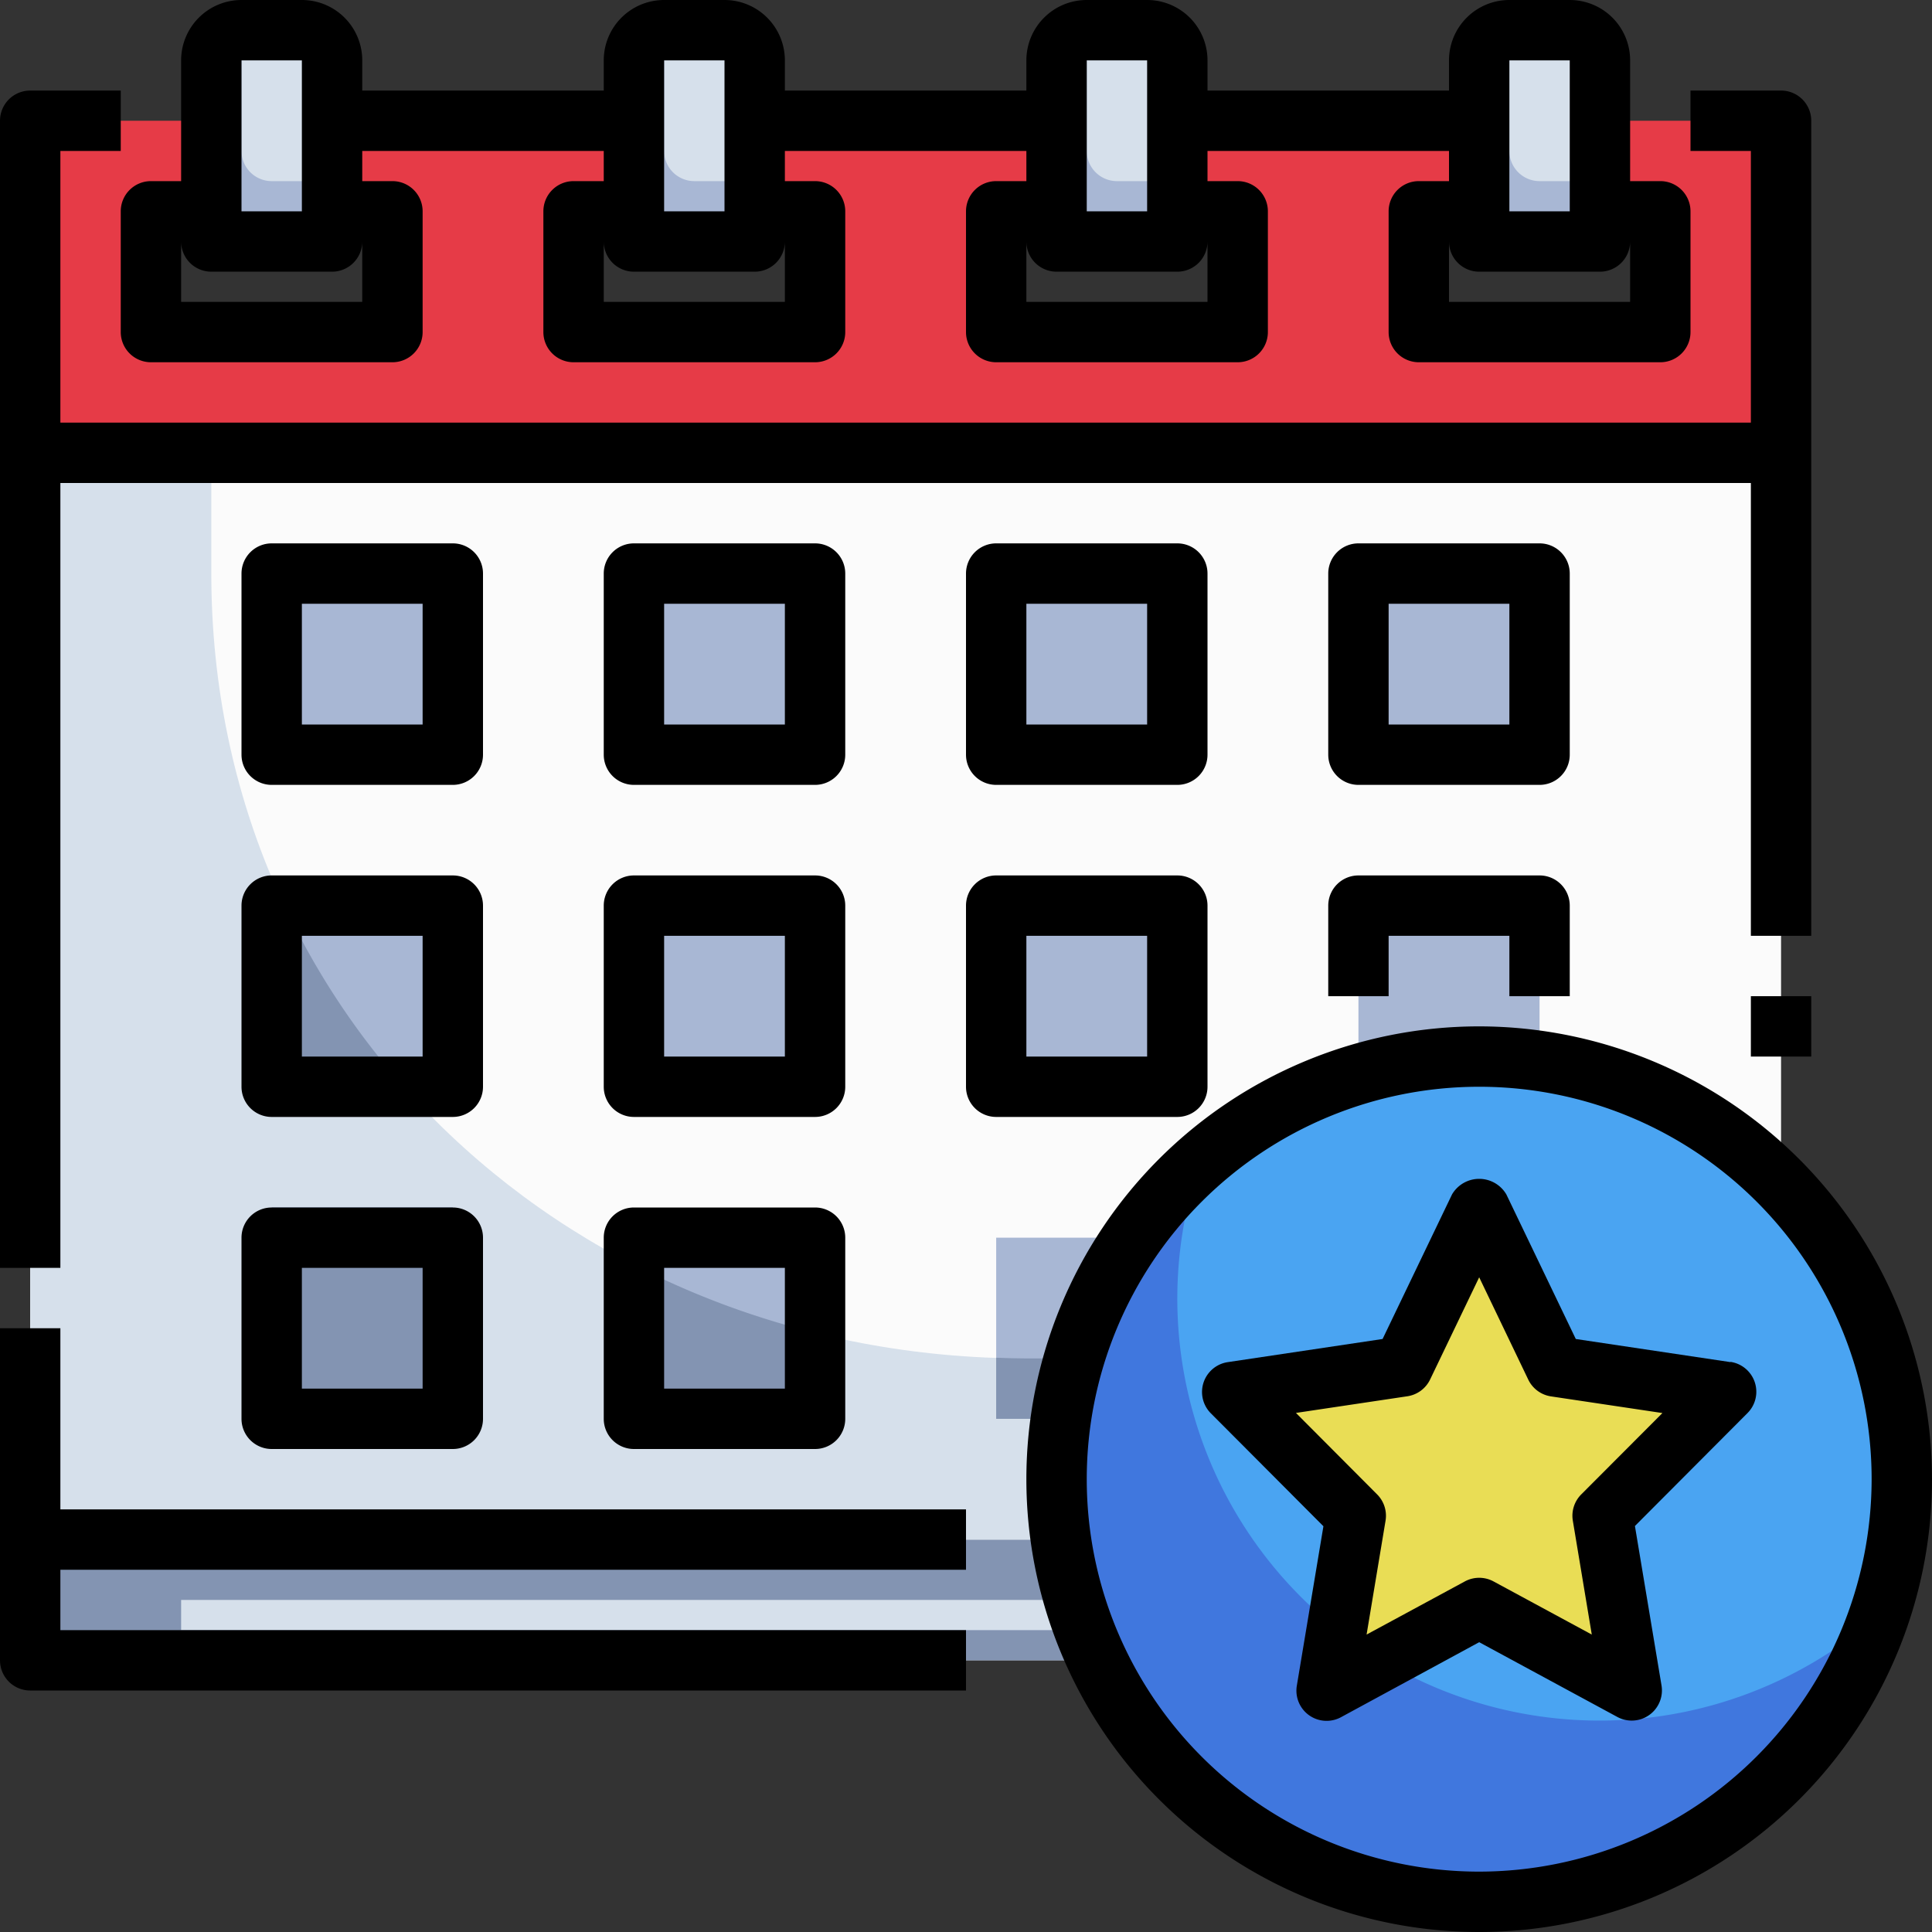
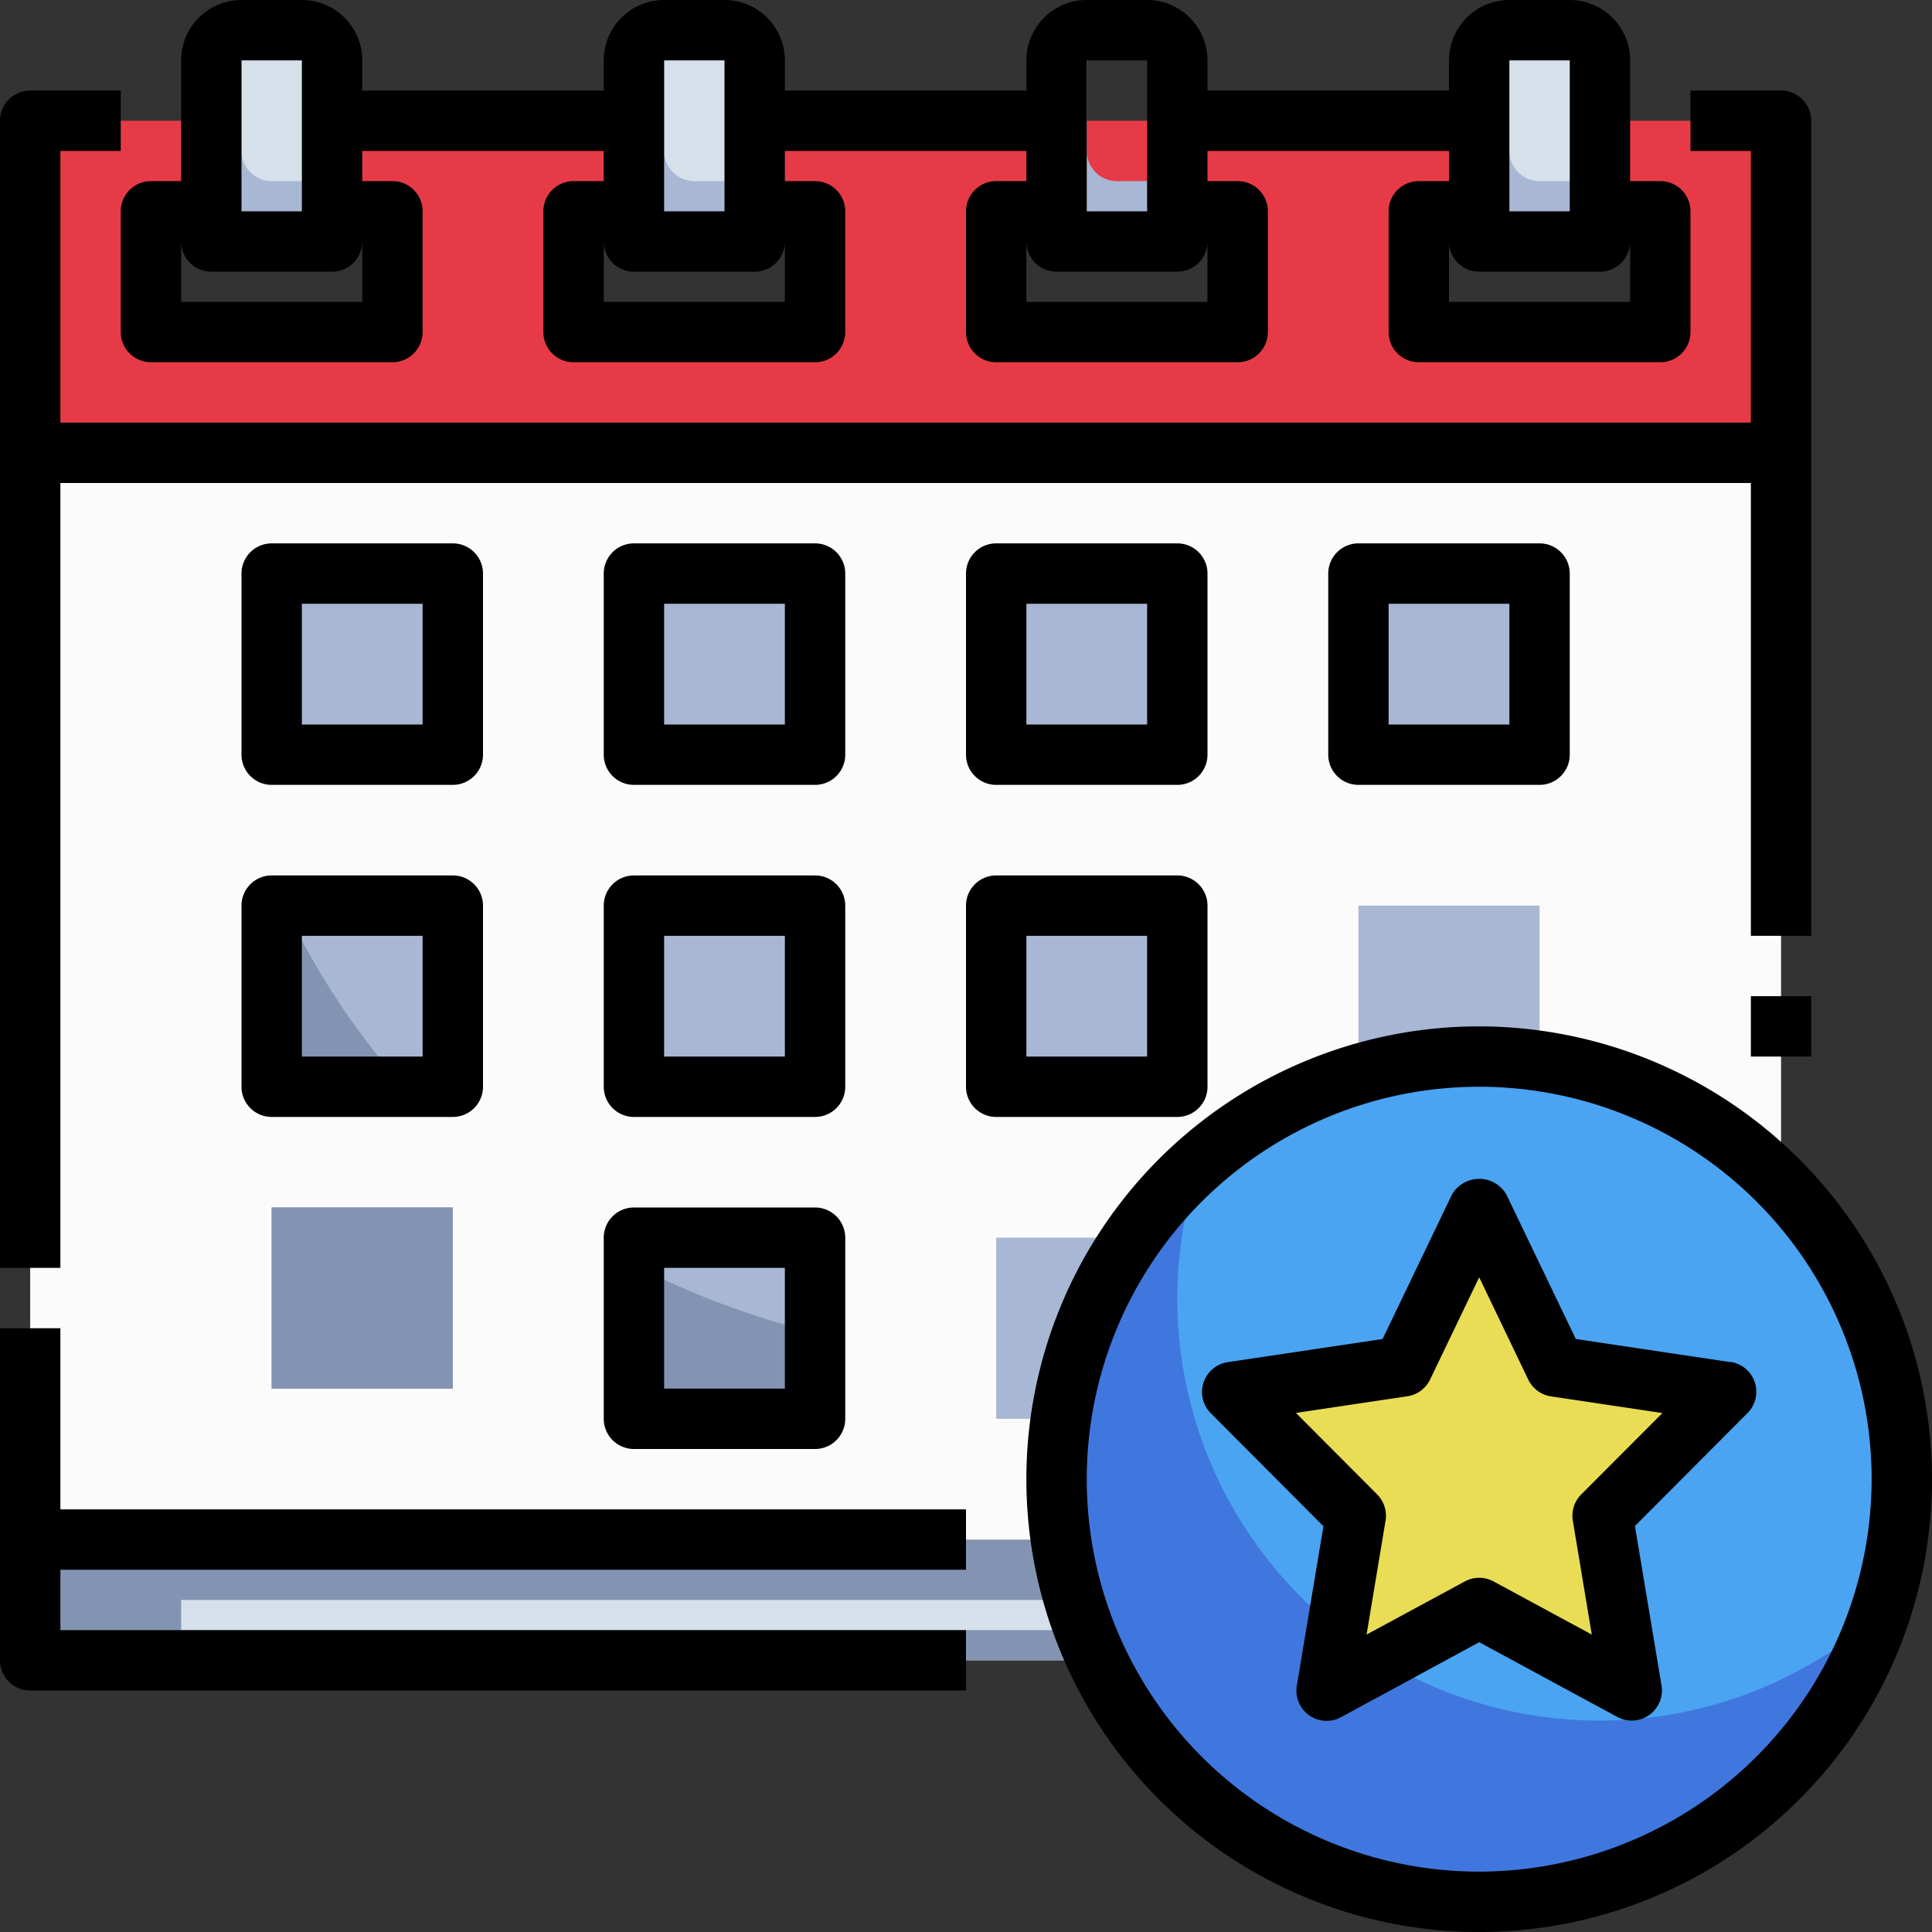
<svg xmlns="http://www.w3.org/2000/svg" viewBox="0 0 64 64">
  <rect x="0" y="0" width="64" height="64" fill="#333333" stroke="none" />
  <g id="_19-Star" data-name="19-Star">
    <rect x="1" y="51" width="58" height="4" style="fill:#d6e0eb" />
    <polygon points="1 55 1 51 59 51 59 53 6 53 6 54 59 54 59 55 1 55" style="fill:#8394b2" />
    <rect x="1" y="15" width="58" height="36" style="fill:#fbfbfb" />
-     <path d="M1,15V51H59V45H34C19.088,45,7,33.912,7,19V15Z" style="fill:#d6e0eb" />
    <path d="M1,4V15H59V4Zm12,7H5V7h8Zm14,0H19V7h8Zm14,0H33V7h8Zm14,0H47V7h8Z" style="fill:#e63b47" />
    <path d="M8,1h2a1,1,0,0,1,1,1V8a0,0,0,0,1,0,0H7A0,0,0,0,1,7,8V2A1,1,0,0,1,8,1Z" style="fill:#d6e0eb" />
    <path d="M10,6H9A1,1,0,0,1,8,5V2A1,1,0,0,1,9,1H8A1,1,0,0,0,7,2V8h4V5A1,1,0,0,1,10,6Z" style="fill:#a8b7d4" />
    <path d="M22,1h2a1,1,0,0,1,1,1V8a0,0,0,0,1,0,0H21a0,0,0,0,1,0,0V2A1,1,0,0,1,22,1Z" style="fill:#d6e0eb" />
    <path d="M24,6H23a1,1,0,0,1-1-1V2a1,1,0,0,1,1-1H22a1,1,0,0,0-1,1V8h4V5A1,1,0,0,1,24,6Z" style="fill:#a8b7d4" />
-     <path d="M36,1h2a1,1,0,0,1,1,1V8a0,0,0,0,1,0,0H35a0,0,0,0,1,0,0V2A1,1,0,0,1,36,1Z" style="fill:#d6e0eb" />
    <path d="M38,6H37a1,1,0,0,1-1-1V2a1,1,0,0,1,1-1H36a1,1,0,0,0-1,1V8h4V5A1,1,0,0,1,38,6Z" style="fill:#a8b7d4" />
    <path d="M50,1h2a1,1,0,0,1,1,1V8a0,0,0,0,1,0,0H49a0,0,0,0,1,0,0V2A1,1,0,0,1,50,1Z" style="fill:#d6e0eb" />
    <path d="M52,6H51a1,1,0,0,1-1-1V2a1,1,0,0,1,1-1H50a1,1,0,0,0-1,1V8h4V5A1,1,0,0,1,52,6Z" style="fill:#a8b7d4" />
    <rect x="9" y="19" width="6" height="6" style="fill:#a8b7d4" />
    <rect x="21" y="19" width="6" height="6" style="fill:#a8b7d4" />
    <rect x="33" y="19" width="6" height="6" style="fill:#a8b7d4" />
    <rect x="45" y="19" width="6" height="6" style="fill:#a8b7d4" />
    <rect x="9" y="30" width="6" height="6" style="fill:#a8b7d4" />
    <rect x="21" y="30" width="6" height="6" style="fill:#a8b7d4" />
    <rect x="33" y="30" width="6" height="6" style="fill:#a8b7d4" />
    <rect x="21" y="41" width="6" height="6" style="fill:#a8b7d4" />
    <rect x="9" y="40" width="6" height="6" style="fill:#8394b2" />
    <rect x="45" y="30" width="6" height="6" style="fill:#a8b7d4" />
    <path d="M9,36h4.377a25.157,25.157,0,0,1-3.954-6H9Z" style="fill:#8394b2" />
    <path d="M27,47V44.149A27.6,27.6,0,0,1,21,41.9V47Z" style="fill:#8394b2" />
    <rect x="9" y="40" width="6" height="6" style="fill:#8394b2" />
    <rect x="33" y="41" width="6" height="6" style="fill:#a8b7d4" />
-     <path d="M39,47V45H34c-.335,0-.668-.012-1-.023V47Z" style="fill:#8394b2" />
    <circle cx="49" cy="49" r="14" style="fill:#4aa4f2" />
    <path d="M39,43a13.971,13.971,0,0,1,.748-4.488,13.991,13.991,0,1,0,22.5,14.976A13.984,13.984,0,0,1,39,43Z" style="fill:#4077de" />
    <polygon points="49 40 51.527 45.267 57.176 46.111 53.088 50.211 54.053 56 49 53.267 43.947 56 44.912 50.211 40.824 46.111 46.473 45.267 49 40" style="fill:#e9dd55" />
    <path d="M45.806,54.994a14.03,14.03,0,0,1-1.517-1.046L43.947,56Z" style="fill:#e39b1e" />
    <path d="M2,44H0V55a1,1,0,0,0,1,1H32V54H2V52H32V50H2Z" />
    <rect x="58" y="33" width="2" height="2" />
    <path d="M2,16H58V31h2V4a1,1,0,0,0-1-1H56V5h2v9H2V5H4V3H1A1,1,0,0,0,0,4V42H2Z" />
    <path d="M4,11a1,1,0,0,0,1,1h8a1,1,0,0,0,1-1V7a1,1,0,0,0-1-1H12V5h8V6H19a1,1,0,0,0-1,1v4a1,1,0,0,0,1,1h8a1,1,0,0,0,1-1V7a1,1,0,0,0-1-1H26V5h8V6H33a1,1,0,0,0-1,1v4a1,1,0,0,0,1,1h8a1,1,0,0,0,1-1V7a1,1,0,0,0-1-1H40V5h8V6H47a1,1,0,0,0-1,1v4a1,1,0,0,0,1,1h8a1,1,0,0,0,1-1V7a1,1,0,0,0-1-1H54V2a2,2,0,0,0-2-2H50a2,2,0,0,0-2,2V3H40V2a2,2,0,0,0-2-2H36a2,2,0,0,0-2,2V3H26V2a2,2,0,0,0-2-2H22a2,2,0,0,0-2,2V3H12V2a2,2,0,0,0-2-2H8A2,2,0,0,0,6,2V6H5A1,1,0,0,0,4,7ZM53,9a1,1,0,0,0,1-1v2H48V8a1,1,0,0,0,1,1ZM50,2h2V7H50ZM39,9a1,1,0,0,0,1-1v2H34V8a1,1,0,0,0,1,1ZM36,2h2V7H36ZM25,9a1,1,0,0,0,1-1v2H20V8a1,1,0,0,0,1,1ZM22,2h2V7H22ZM8,2h2V7H8ZM6,8A1,1,0,0,0,7,9h4a1,1,0,0,0,1-1v2H6Z" />
    <path d="M16,19a1,1,0,0,0-1-1H9a1,1,0,0,0-1,1v6a1,1,0,0,0,1,1h6a1,1,0,0,0,1-1Zm-2,5H10V20h4Z" />
    <path d="M28,19a1,1,0,0,0-1-1H21a1,1,0,0,0-1,1v6a1,1,0,0,0,1,1h6a1,1,0,0,0,1-1Zm-2,5H22V20h4Z" />
    <path d="M33,18a1,1,0,0,0-1,1v6a1,1,0,0,0,1,1h6a1,1,0,0,0,1-1V19a1,1,0,0,0-1-1Zm5,6H34V20h4Z" />
    <path d="M52,19a1,1,0,0,0-1-1H45a1,1,0,0,0-1,1v6a1,1,0,0,0,1,1h6a1,1,0,0,0,1-1Zm-2,5H46V20h4Z" />
    <path d="M16,30a1,1,0,0,0-1-1H9a1,1,0,0,0-1,1v6a1,1,0,0,0,1,1h6a1,1,0,0,0,1-1Zm-2,5H10V31h4Z" />
    <path d="M28,30a1,1,0,0,0-1-1H21a1,1,0,0,0-1,1v6a1,1,0,0,0,1,1h6a1,1,0,0,0,1-1Zm-2,5H22V31h4Z" />
    <path d="M40,36V30a1,1,0,0,0-1-1H33a1,1,0,0,0-1,1v6a1,1,0,0,0,1,1h6A1,1,0,0,0,40,36Zm-2-1H34V31h4Z" />
-     <path d="M52,33V30a1,1,0,0,0-1-1H45a1,1,0,0,0-1,1v3h2V31h4v2Z" />
-     <path d="M15,40H9a1,1,0,0,0-1,1v6a1,1,0,0,0,1,1h6a1,1,0,0,0,1-1V41A1,1,0,0,0,15,40Zm-1,6H10V42h4Z" />
    <path d="M27,40H21a1,1,0,0,0-1,1v6a1,1,0,0,0,1,1h6a1,1,0,0,0,1-1V41A1,1,0,0,0,27,40Zm-1,6H22V42h4Z" />
    <path d="M49,34A15,15,0,1,0,64,49,15.017,15.017,0,0,0,49,34Zm0,28A13,13,0,1,1,62,49,13.015,13.015,0,0,1,49,62Z" />
    <path d="M57.324,45.122,52.2,44.356l-2.3-4.789a1.043,1.043,0,0,0-1.8,0l-2.3,4.789-5.125.766a1,1,0,0,0-.56,1.7l3.725,3.737-.881,5.282a1,1,0,0,0,1.462,1.044L49,54.4l4.578,2.477a1,1,0,0,0,.475.12,1,1,0,0,0,.987-1.164l-.881-5.282,3.725-3.737a1,1,0,0,0-.56-1.7ZM52.38,49.505a1,1,0,0,0-.278.87l.628,3.772-3.254-1.76a1,1,0,0,0-.952,0l-3.254,1.76.628-3.772a1,1,0,0,0-.278-.87l-2.69-2.7,3.692-.552a1,1,0,0,0,.753-.557L49,42.312,50.625,45.7a1,1,0,0,0,.753.557l3.692.552Z" />
  </g>
</svg>